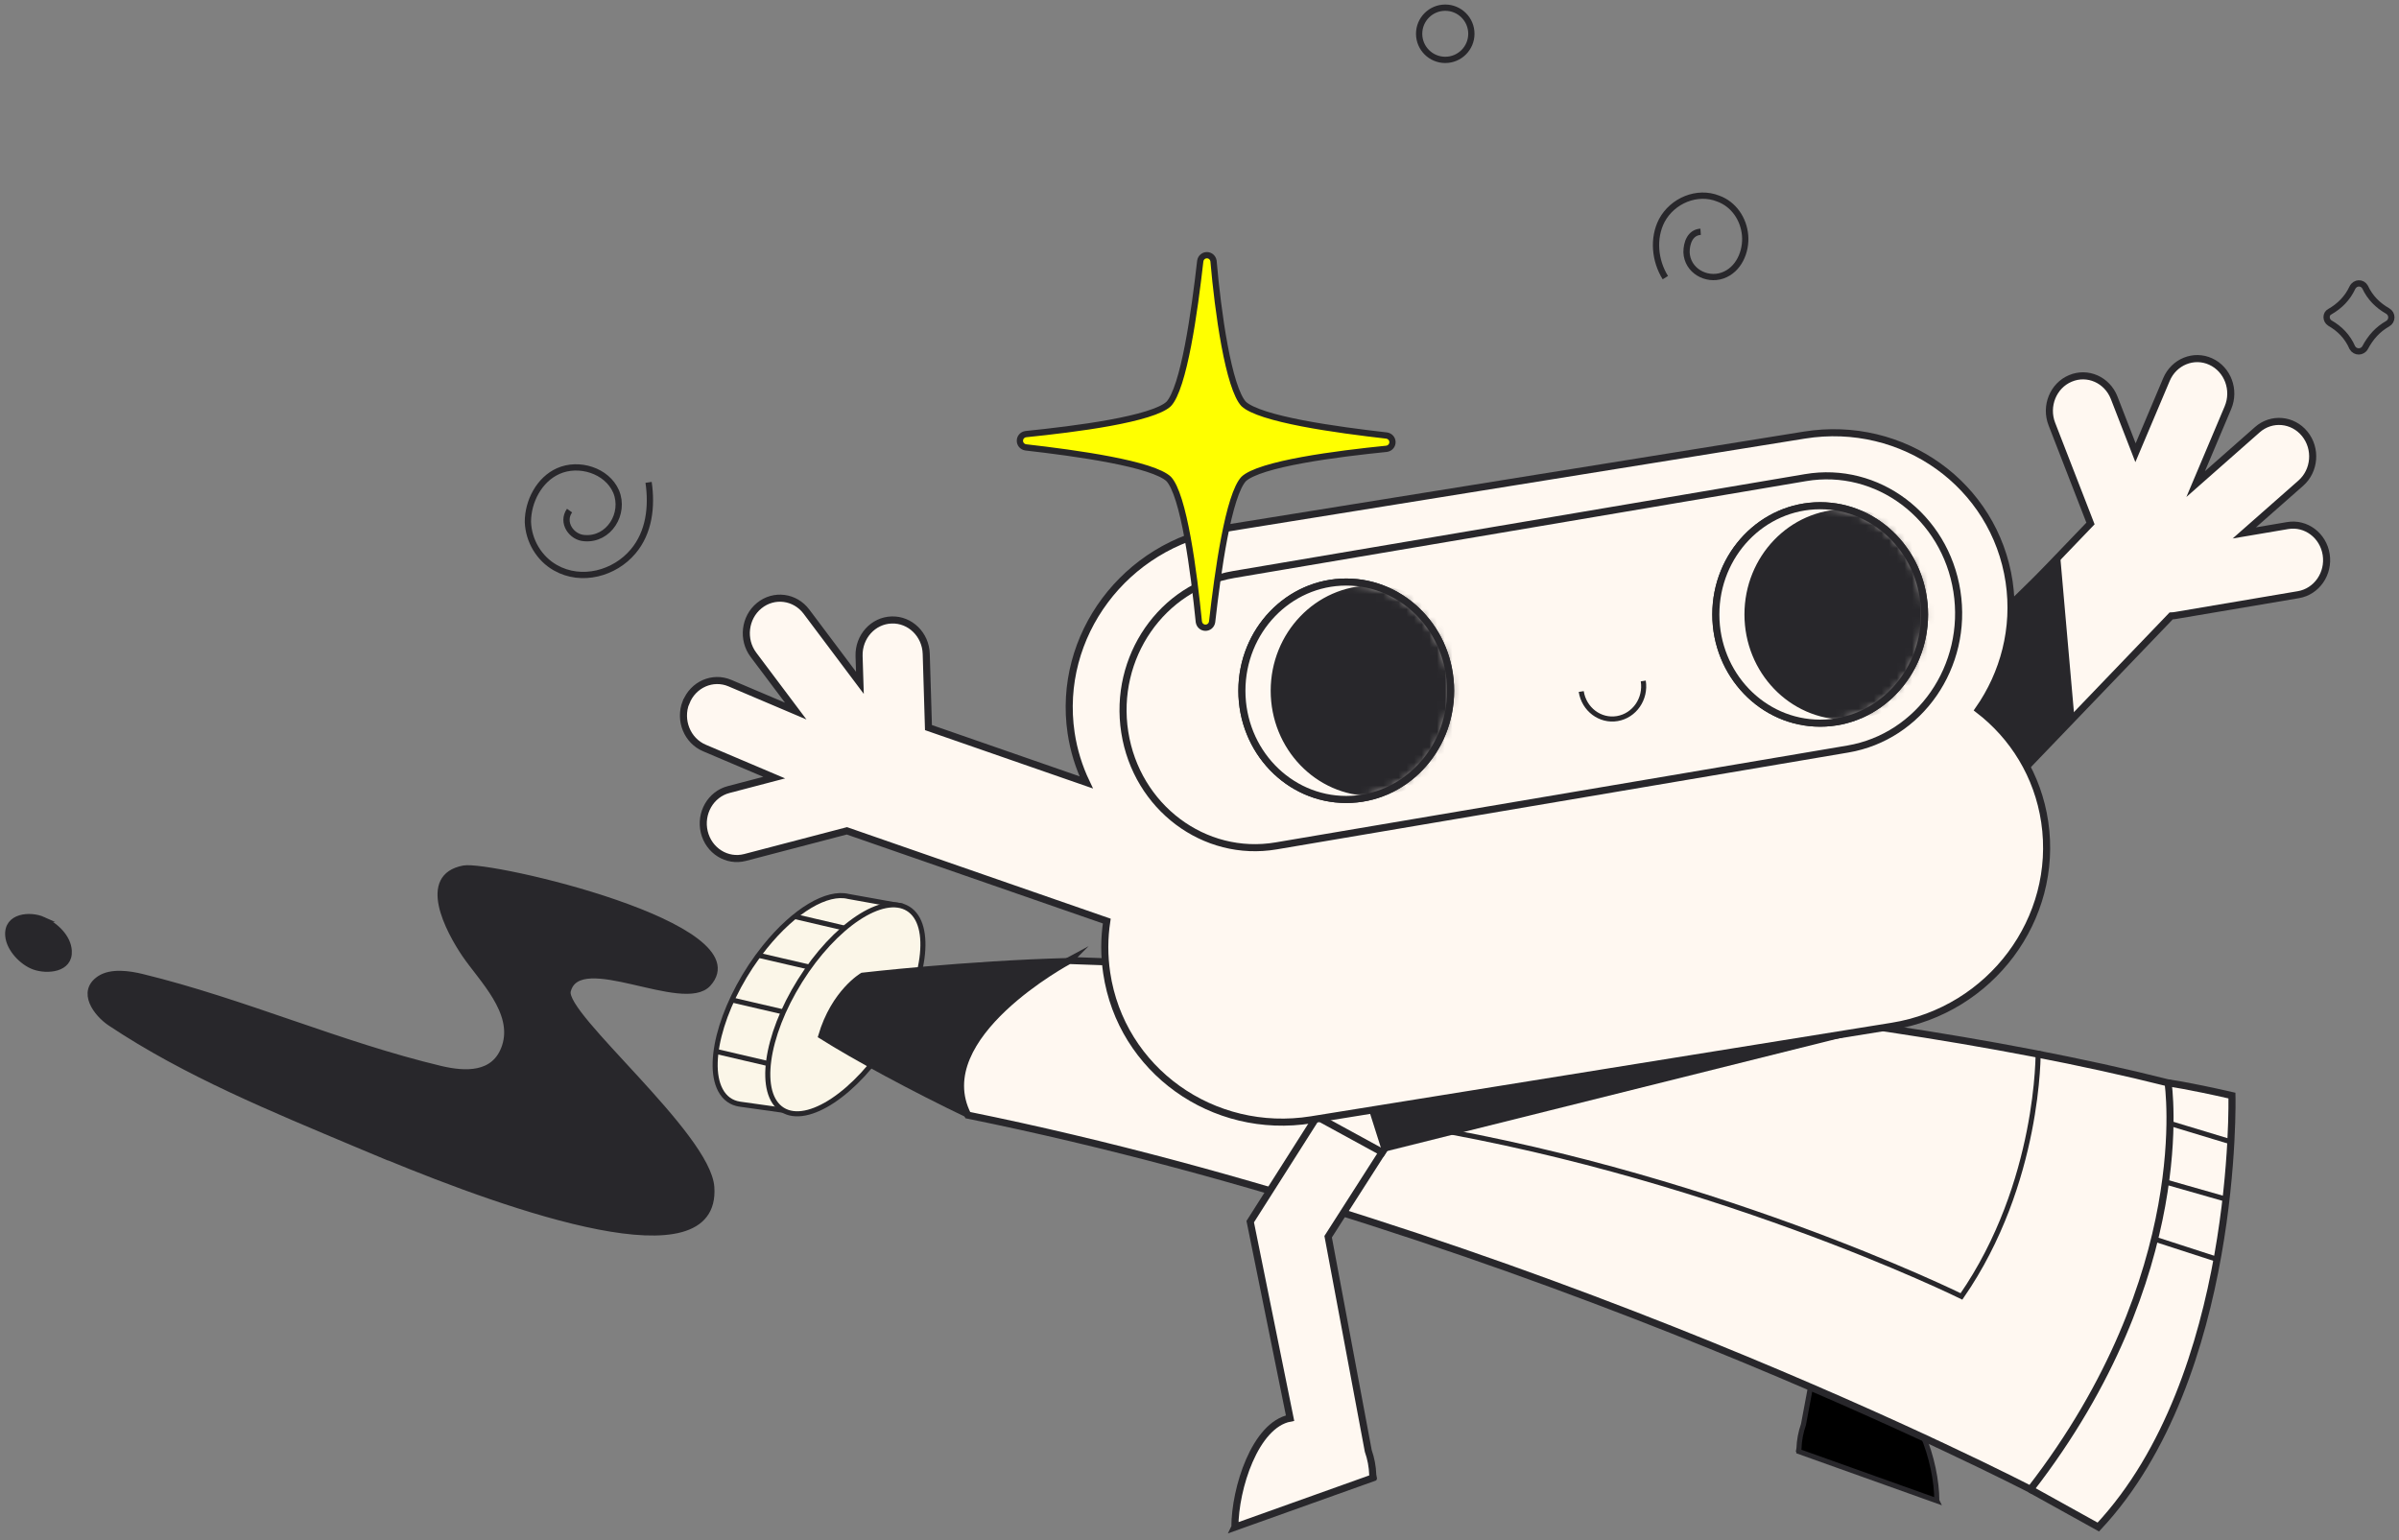
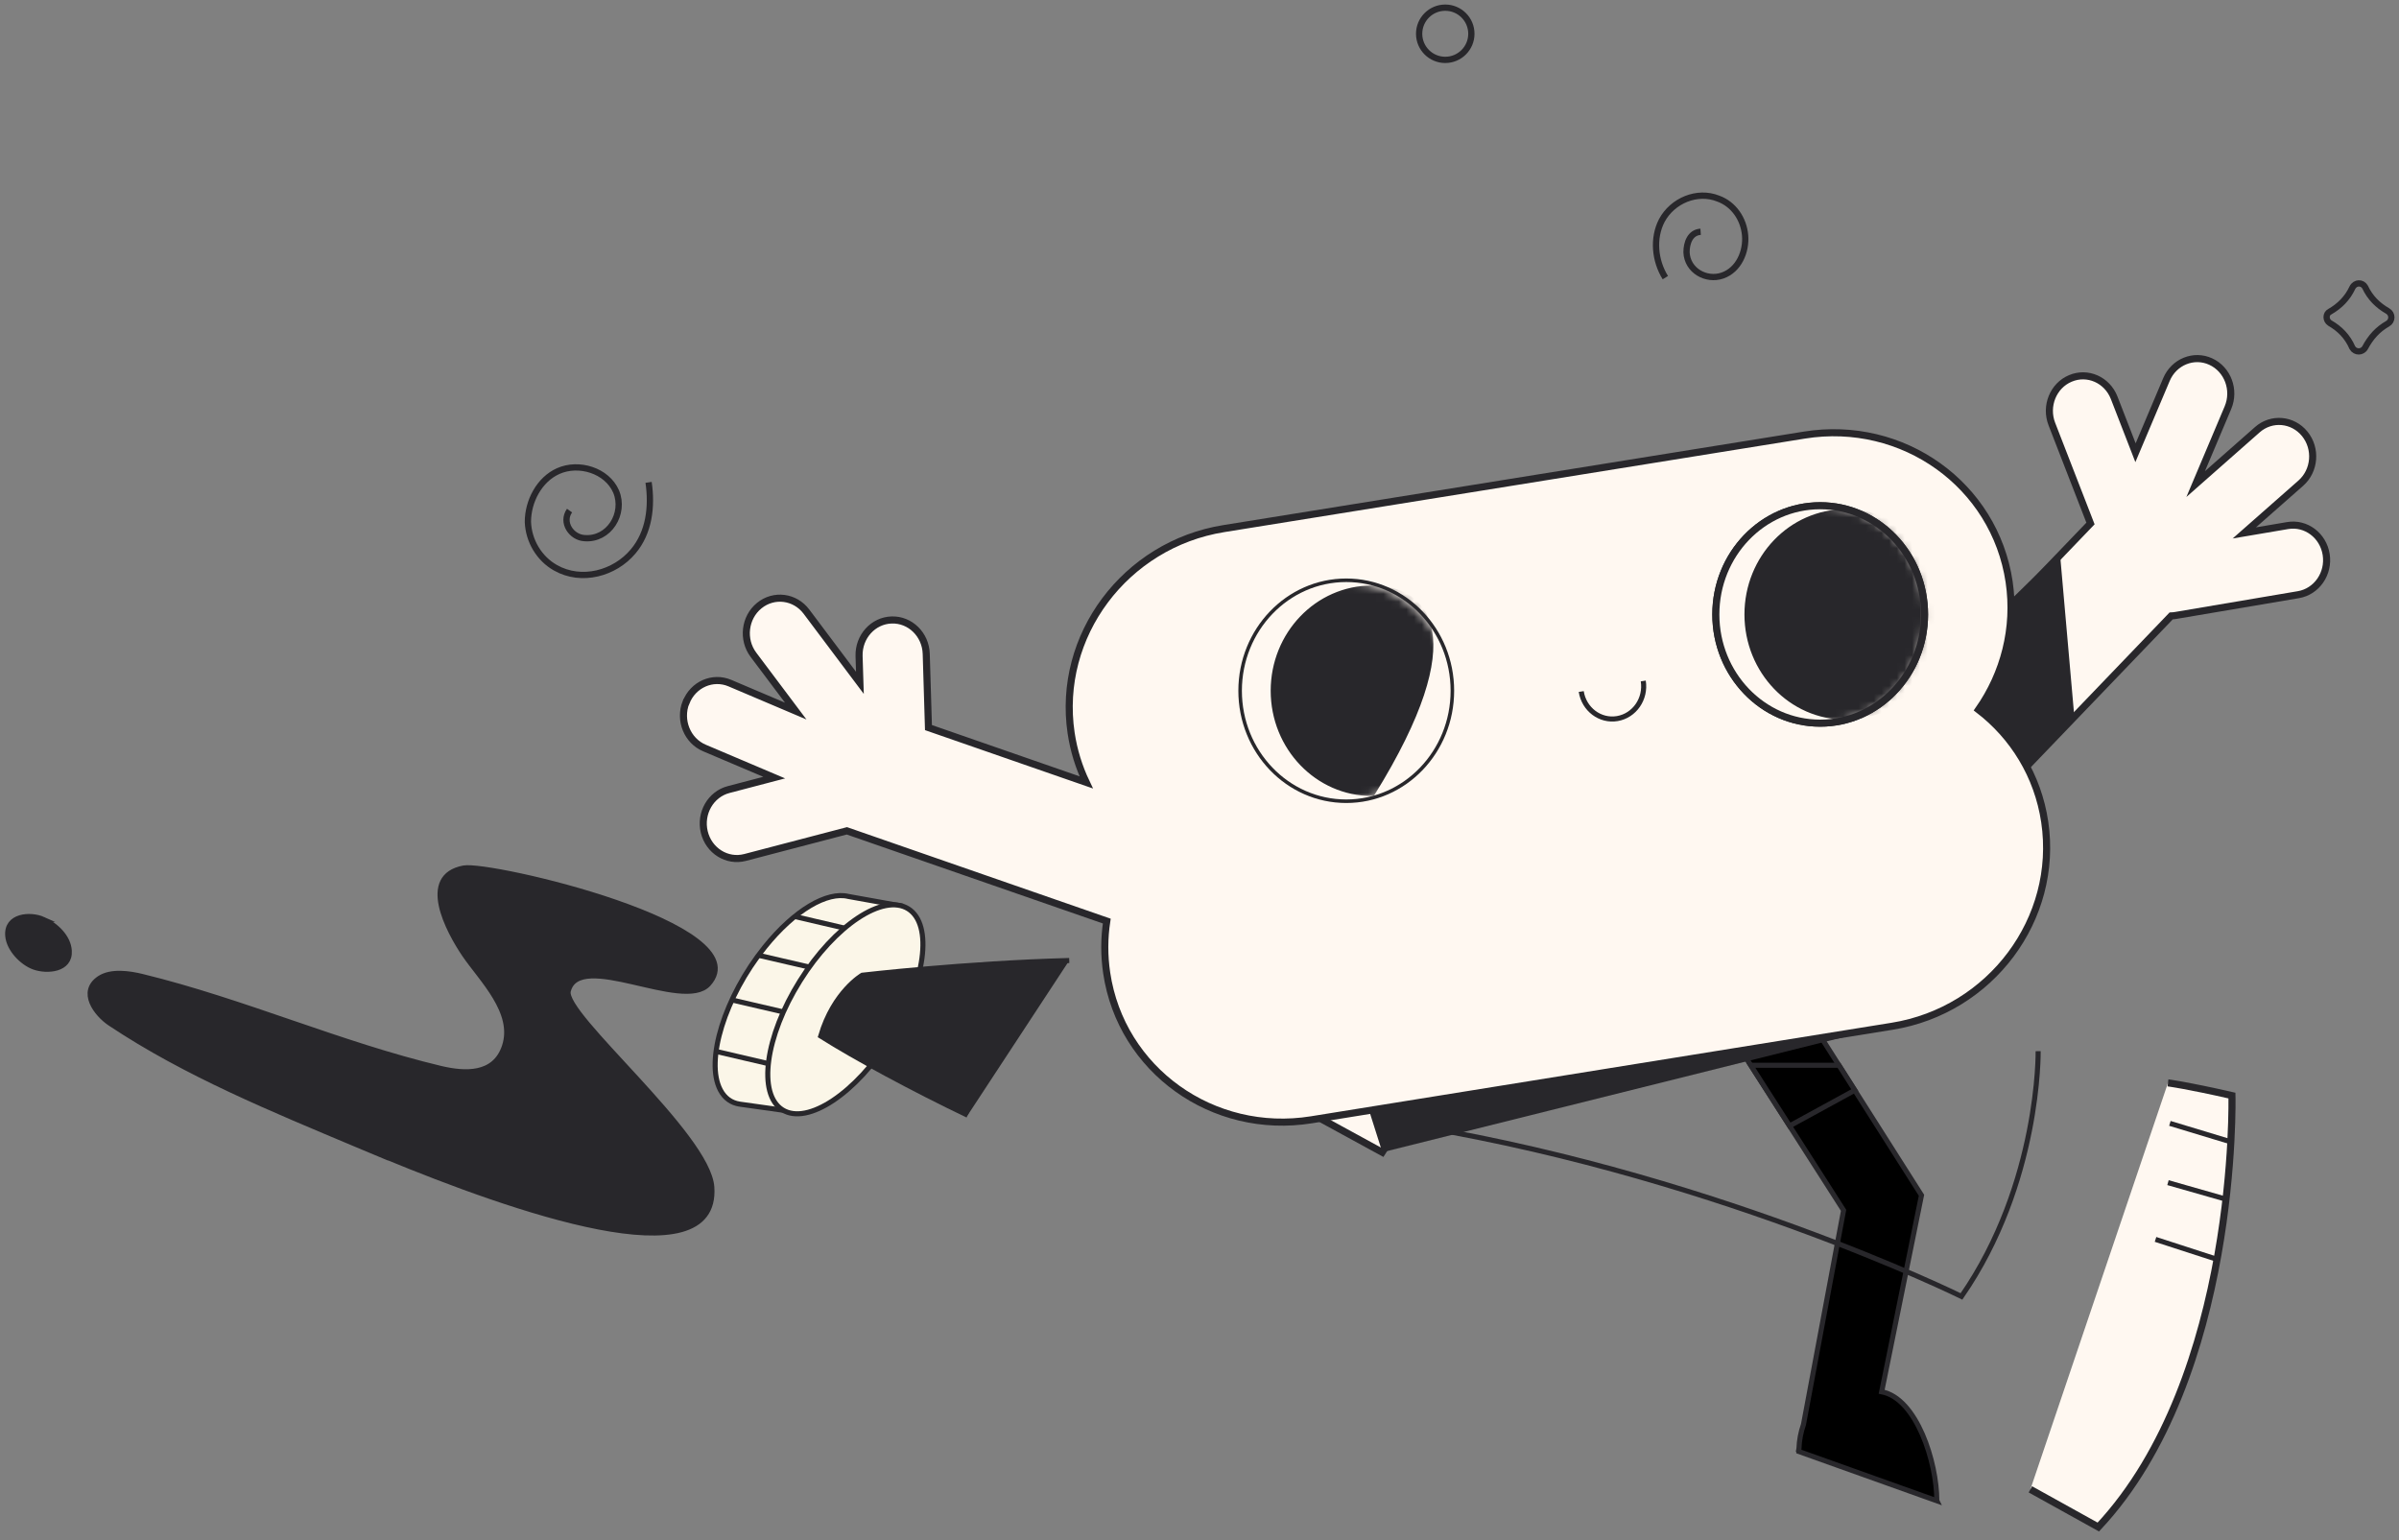
<svg xmlns="http://www.w3.org/2000/svg" width="313" height="201" viewBox="0 0 313 201" fill="none">
  <rect x="0" y="0" width="313" height="201" fill="#808080" stroke="none" />
  <path d="M5.655 119.968C3.962 119.208 0.793 119.434 1.011 122.105C1.155 123.861 2.894 125.635 4.423 126.187C6.089 126.794 9.185 126.604 9.04 124.069C8.941 122.286 7.329 120.72 5.646 119.968H5.655Z" fill="#28272B" stroke="#28272B" stroke-width="0.661" stroke-miterlimit="10" />
  <path d="M248.477 93.6L272.747 68.307L267.705 55.325C266.799 52.99 267.877 50.319 270.122 49.378C272.367 48.427 274.92 49.559 275.834 51.894L278.622 59.073L282.66 49.523C283.637 47.214 286.226 46.164 288.435 47.178C290.653 48.192 291.658 50.889 290.68 53.198L286.471 63.165L294.519 56.068C296.365 54.438 299.136 54.683 300.702 56.611C302.268 58.539 302.032 61.418 300.186 63.047L292.817 69.538L298.466 68.579C300.856 68.171 303.11 69.864 303.499 72.353C303.888 74.843 302.268 77.188 299.878 77.595L283.836 80.311C283.646 80.347 283.456 80.356 283.275 80.365L259.53 105.106L248.477 93.591V93.6Z" fill="#FFF8F1" stroke="#28272B" stroke-width="0.923" stroke-miterlimit="10" />
  <path d="M268.479 72.742L270.335 93.844L262.83 101.665L251.922 88.865L268.479 72.742Z" fill="#28272B" stroke="#28272B" stroke-width="0.661" stroke-miterlimit="10" />
  <path d="M99.783 123.574C103.685 118.722 107.949 116.286 110.692 116.974L117.354 118.169L113.072 125.656C112.176 129.386 110.058 133.695 107.079 137.406C106.419 138.23 105.749 138.982 105.07 139.661L102.1 144.857L96.542 144.078C96.542 144.078 96.497 144.078 96.479 144.069C95.42 143.897 94.55 143.3 93.989 142.232C91.971 138.411 94.569 130.056 99.783 123.574Z" fill="#FBF6E8" stroke="#28272B" stroke-width="0.661" stroke-miterlimit="10" />
  <path d="M116.219 135.408C120.751 128.164 121.772 120.632 118.499 118.585C115.227 116.538 108.901 120.751 104.369 127.994C99.838 135.238 98.817 142.77 102.089 144.817C105.361 146.864 111.687 142.651 116.219 135.408Z" fill="#FBF6E8" stroke="#28272B" stroke-width="0.661" stroke-miterlimit="10" />
  <path d="M110.205 121.11L103.688 119.589" stroke="#28272B" stroke-width="0.661" stroke-miterlimit="10" />
  <path d="M105.51 126.17L98.992 124.658" stroke="#28272B" stroke-width="0.661" stroke-miterlimit="10" />
  <path d="M102.118 132.02L95.609 130.508" stroke="#28272B" stroke-width="0.661" stroke-miterlimit="10" />
  <path d="M100.112 138.755L93.594 137.234" stroke="#28272B" stroke-width="0.661" stroke-miterlimit="10" />
  <path d="M252.7 195.815C252.7 190.799 250.075 182.48 245.503 181.602L250.699 155.965L231.643 125.964L223.641 131.531L240.533 157.929L235.301 185.875C234.957 186.861 234.748 187.912 234.712 189.016L234.694 189.116H234.703C234.703 189.206 234.694 189.297 234.694 189.396L252.709 195.833L252.7 195.815Z" fill="black" stroke="#28272B" stroke-width="0.661" stroke-miterlimit="10" />
  <path d="M228.422 139L233.491 146.912L242.001 142.259L239.928 139H228.422Z" fill="black" stroke="#28272B" stroke-width="0.661" stroke-miterlimit="10" />
  <path d="M50.297 150.921C66.873 157.765 93.678 167.225 92.872 154.922C92.428 148.087 73.355 132.426 74.142 129.312C75.527 123.79 89.179 131.992 92.429 128.407C99.327 120.794 63.922 112.619 60.5 113.262C54.679 114.348 58.499 121.472 60.599 124.569C62.826 127.837 67.298 132.073 65.814 136.536C64.528 140.393 60.617 140.148 57.503 139.415C44.331 136.274 31.794 130.643 18.567 127.42C16.92 127.013 14.476 126.642 12.955 127.665C10.366 129.412 12.511 132.3 14.367 133.54C24.316 140.175 35.677 144.792 46.595 149.391C47.826 149.907 49.066 150.423 50.297 150.939V150.921Z" fill="#28272B" stroke="#28272B" stroke-width="0.661" stroke-miterlimit="10" />
  <path d="M126.252 145.518C119.091 142.087 111.586 138.032 107.078 135.189C108.771 129.404 112.501 127.25 112.501 127.25C112.501 127.25 125.962 125.684 139.505 125.331" fill="#28272B" />
  <path d="M126.252 145.518C119.091 142.087 111.586 138.032 107.078 135.189C108.771 129.404 112.501 127.25 112.501 127.25C112.501 127.25 125.962 125.684 139.505 125.331" stroke="#28272B" stroke-width="0.661" stroke-miterlimit="10" />
  <path d="M282.858 141.298C282.858 141.298 285.248 141.597 291.204 142.955C291.204 142.955 292.128 179.637 273.769 199.254L264.906 194.338" fill="#FFF8F1" />
  <path d="M282.858 141.298C282.858 141.298 285.248 141.597 291.204 142.955C291.204 142.955 292.128 179.637 273.769 199.254L264.906 194.338" stroke="#28272B" stroke-width="0.923" stroke-miterlimit="10" />
-   <path d="M139.513 125.328C173.85 126.469 238.079 130.036 282.872 141.297C282.872 141.297 286.656 166.274 264.92 194.337C264.92 194.337 199.578 160.39 126.269 145.507C120.982 135.178 139.522 125.319 139.522 125.319L139.513 125.328Z" fill="#FFF8F1" stroke="#28272B" stroke-width="0.923" stroke-miterlimit="10" />
  <path d="M291.212 149.038L283.109 146.584" stroke="#28272B" stroke-width="0.661" stroke-miterlimit="10" />
  <path d="M290.436 156.48L282.859 154.317" stroke="#28272B" stroke-width="0.661" stroke-miterlimit="10" />
  <path d="M289.273 164.329L281.234 161.722" stroke="#28272B" stroke-width="0.661" stroke-miterlimit="10" />
-   <path d="M161.118 199.255C161.118 194.24 163.744 185.921 168.315 185.043L163.119 159.405L182.175 129.405L190.178 134.972L173.285 161.37L178.518 189.316C178.862 190.302 179.07 191.352 179.106 192.457L179.124 192.556H179.115C179.115 192.647 179.124 192.738 179.124 192.837L161.109 199.274L161.118 199.255Z" fill="#FFF8F1" stroke="#28272B" stroke-width="0.923" stroke-miterlimit="10" />
  <path d="M185.399 142.441L180.339 150.353L171.82 145.7L173.893 142.441H185.399Z" fill="#FFF8F1" stroke="#28272B" stroke-width="0.923" stroke-miterlimit="10" />
  <path d="M244.99 134.219L180.354 150.351L178.625 144.901L244.99 134.219Z" fill="#28272B" />
  <path d="M89.516 91.644C90.43 89.308 92.992 88.186 95.228 89.136L103.819 92.785L98.306 85.443C96.812 83.46 97.147 80.582 99.057 79.025C100.967 77.468 103.719 77.82 105.213 79.803L112.193 89.1L112.084 85.606C112.012 83.08 113.913 80.971 116.33 80.898C118.747 80.817 120.775 82.799 120.847 85.325L121.137 94.939L141.723 102.091C140.772 100.099 140.093 97.936 139.749 95.636C137.875 82.99 146.792 71.049 159.665 68.976L235.418 56.773C248.291 54.7 260.25 63.273 262.133 75.919C263.029 81.985 261.445 87.878 258.14 92.604C262.658 96.071 265.88 101.195 266.777 107.251C268.651 119.898 259.734 131.838 246.861 133.911L171.108 146.114C158.235 148.187 146.276 139.614 144.393 126.968C144.049 124.668 144.067 122.387 144.402 120.187L110.491 108.41L97.21 111.886C94.866 112.501 92.476 111.017 91.887 108.564C91.299 106.119 92.72 103.63 95.074 103.023L101.012 101.466L91.906 97.601C89.66 96.65 88.583 93.98 89.497 91.644H89.516Z" fill="#FFF8F1" stroke="#28272B" stroke-width="0.923" stroke-miterlimit="10" />
-   <path d="M166.503 110.375L241.089 97.737C250.476 96.144 256.849 86.928 255.319 77.151C253.789 67.374 244.945 60.73 235.566 62.323L160.981 74.96C151.593 76.554 145.22 85.769 146.75 95.546C148.28 105.323 157.125 111.968 166.503 110.375Z" fill="#FFF8F1" stroke="#28272B" stroke-width="0.923" stroke-miterlimit="10" />
  <path d="M237.482 94.361C245.002 94.361 251.098 88.009 251.098 80.175C251.098 72.34 245.002 65.989 237.482 65.989C229.963 65.989 223.867 72.34 223.867 80.175C223.867 88.009 229.963 94.361 237.482 94.361Z" fill="#FFF8F1" stroke="#28272B" stroke-width="0.923" stroke-miterlimit="10" />
  <path d="M237.482 94.361C245.002 94.361 251.098 88.009 251.098 80.175C251.098 72.34 245.002 65.989 237.482 65.989C229.963 65.989 223.867 72.34 223.867 80.175C223.867 88.009 229.963 94.361 237.482 94.361Z" fill="#FFF8F1" />
  <mask id="mask0_10105_38413" style="mask-type:luminance" maskUnits="userSpaceOnUse" x="223" y="65" width="29" height="30">
    <path d="M237.49 94.359C245.01 94.359 251.106 88.008 251.106 80.174C251.106 72.339 245.01 65.988 237.49 65.988C229.971 65.988 223.875 72.339 223.875 80.174C223.875 88.008 229.971 94.359 237.49 94.359Z" fill="white" />
  </mask>
  <g mask="url(#mask0_10105_38413)">
    <path d="M240.8 93.445C247.834 93.445 253.537 87.504 253.537 80.174C253.537 72.845 247.834 66.903 240.8 66.903C233.765 66.903 228.062 72.845 228.062 80.174C228.062 87.504 233.765 93.445 240.8 93.445Z" fill="#28272B" stroke="#28272B" stroke-width="0.923" stroke-miterlimit="10" />
  </g>
  <path d="M237.482 94.361C245.002 94.361 251.098 88.009 251.098 80.175C251.098 72.34 245.002 65.989 237.482 65.989C229.963 65.989 223.867 72.34 223.867 80.175C223.867 88.009 229.963 94.361 237.482 94.361Z" stroke="#28272B" stroke-width="0.923" stroke-miterlimit="10" />
  <path d="M175.647 104.318C183.166 104.318 189.262 97.967 189.262 90.132C189.262 82.298 183.166 75.947 175.647 75.947C168.127 75.947 162.031 82.298 162.031 90.132C162.031 97.967 168.127 104.318 175.647 104.318Z" fill="#FFF8F1" stroke="#28272B" stroke-width="0.923" stroke-miterlimit="10" />
  <path d="M175.647 104.318C183.166 104.318 189.262 97.967 189.262 90.132C189.262 82.298 183.166 75.947 175.647 75.947C168.127 75.947 162.031 82.298 162.031 90.132C162.031 97.967 168.127 104.318 175.647 104.318Z" fill="#FFF8F1" />
  <mask id="mask1_10105_38413" style="mask-type:luminance" maskUnits="userSpaceOnUse" x="162" y="75" width="28" height="30">
    <path d="M175.647 104.318C183.166 104.318 189.262 97.967 189.262 90.133C189.262 82.298 183.166 75.947 175.647 75.947C168.127 75.947 162.031 82.298 162.031 90.133C162.031 97.967 168.127 104.318 175.647 104.318Z" fill="white" />
  </mask>
  <g mask="url(#mask1_10105_38413)">
-     <path d="M178.987 103.404C186.022 103.404 191.724 97.463 191.724 90.133C191.724 82.804 186.022 76.862 178.987 76.862C171.953 76.862 166.25 82.804 166.25 90.133C166.25 97.463 171.953 103.404 178.987 103.404Z" fill="#28272B" stroke="#28272B" stroke-width="0.923" stroke-miterlimit="10" />
+     <path d="M178.987 103.404C191.724 82.804 186.022 76.862 178.987 76.862C171.953 76.862 166.25 82.804 166.25 90.133C166.25 97.463 171.953 103.404 178.987 103.404Z" fill="#28272B" stroke="#28272B" stroke-width="0.923" stroke-miterlimit="10" />
  </g>
-   <path d="M175.647 104.318C183.166 104.318 189.262 97.967 189.262 90.132C189.262 82.298 183.166 75.947 175.647 75.947C168.127 75.947 162.031 82.298 162.031 90.132C162.031 97.967 168.127 104.318 175.647 104.318Z" stroke="#28272B" stroke-width="0.923" stroke-miterlimit="10" />
  <path d="M206.305 90.232C206.667 92.559 208.776 94.143 211.012 93.763C213.248 93.383 214.769 91.192 214.398 88.856" stroke="#28272B" stroke-width="0.661" stroke-miterlimit="10" />
  <path d="M265.919 137.162C265.919 137.162 266.182 154.317 255.916 169.163C255.916 169.163 222.339 152.587 181.484 146.386" stroke="#28272B" stroke-width="0.661" stroke-miterlimit="10" />
  <path d="M303.969 42.148C305.258 42.885 306.271 43.897 306.916 45.371C307.284 46.015 308.205 46.015 308.573 45.371C309.31 43.989 310.231 42.977 311.52 42.24C312.165 41.871 312.165 40.951 311.52 40.582C310.231 39.846 309.218 38.833 308.573 37.452C308.205 36.807 307.284 36.807 306.916 37.544C306.271 38.925 305.258 39.938 303.969 40.674C303.417 40.951 303.417 41.779 303.969 42.148Z" stroke="#28272B" stroke-width="0.818" stroke-miterlimit="10" />
  <path d="M188.563 7.814C190.445 7.814 191.97 6.289 191.97 4.407C191.97 2.525 190.445 1 188.563 1C186.682 1 185.156 2.525 185.156 4.407C185.156 6.289 186.682 7.814 188.563 7.814Z" stroke="#28272B" stroke-width="0.818" stroke-miterlimit="10" />
  <path d="M221.883 30.243C220.502 30.335 220.042 31.716 220.042 32.913C220.134 35.308 222.62 36.689 224.738 35.952C226.856 35.216 227.869 32.821 227.685 30.703C227.5 28.585 226.211 26.652 224.185 25.915C221.423 24.81 218.2 26.191 216.819 28.77C215.622 31.072 215.898 34.019 217.279 36.228" stroke="#28272B" stroke-width="0.818" stroke-miterlimit="10" />
-   <path d="M180.921 56.832L180.911 56.83L180.9 56.829C177.679 56.461 173.525 55.933 169.904 55.234C168.093 54.884 166.424 54.494 165.077 54.062C163.715 53.626 162.746 53.167 162.266 52.71C161.809 52.23 161.35 51.261 160.917 49.9C160.488 48.553 160.104 46.885 159.766 45.074C159.09 41.455 158.608 37.302 158.332 34.087L158.331 34.071L158.328 34.055C158.248 33.574 157.863 33.299 157.464 33.299C157.066 33.299 156.681 33.574 156.601 34.055L156.599 34.066L156.598 34.076C156.23 37.297 155.702 41.451 155.003 45.072C154.653 46.883 154.262 48.552 153.831 49.899C153.394 51.261 152.936 52.23 152.479 52.71C152 53.166 151.027 53.619 149.658 54.045C148.304 54.467 146.627 54.843 144.81 55.176C141.177 55.84 137.024 56.322 133.85 56.645L133.837 56.646L133.824 56.648C133.342 56.728 133.068 57.113 133.068 57.512C133.068 57.91 133.342 58.295 133.824 58.375L133.834 58.377L133.845 58.378C137.065 58.746 141.219 59.275 144.84 59.974C146.652 60.323 148.32 60.714 149.668 61.145C151.029 61.582 151.998 62.041 152.479 62.497C152.934 62.977 153.387 63.949 153.814 65.318C154.235 66.672 154.612 68.349 154.944 70.166C155.609 73.799 156.091 77.952 156.413 81.126L156.414 81.139L156.417 81.152C156.497 81.634 156.881 81.908 157.28 81.908C157.679 81.908 158.064 81.634 158.144 81.152L158.146 81.142L158.147 81.132C158.515 77.911 159.043 73.757 159.742 70.136C160.092 68.324 160.482 66.656 160.914 65.308C161.35 63.947 161.809 62.978 162.266 62.497C162.745 62.042 163.718 61.589 165.086 61.162C166.441 60.741 168.118 60.364 169.935 60.032C173.567 59.367 177.721 58.885 180.895 58.563L180.908 58.562L180.921 58.56C181.402 58.479 181.677 58.095 181.677 57.696C181.677 57.297 181.402 56.912 180.921 56.832Z" fill="#FFFF00" stroke="#28272B" stroke-width="0.818" stroke-miterlimit="10" />
  <path d="M74.308 66.623C73.203 68.189 74.584 70.123 76.242 70.215C79.465 70.491 81.583 66.992 80.385 64.137C79.188 61.375 75.505 60.27 72.835 61.467C70.348 62.572 68.875 65.426 68.875 68.097C68.967 70.583 70.348 72.885 72.466 74.082C75.873 76.016 80.201 74.819 82.596 71.964C84.713 69.478 85.082 66.071 84.621 62.94" stroke="#28272B" stroke-width="0.818" stroke-miterlimit="10" />
</svg>